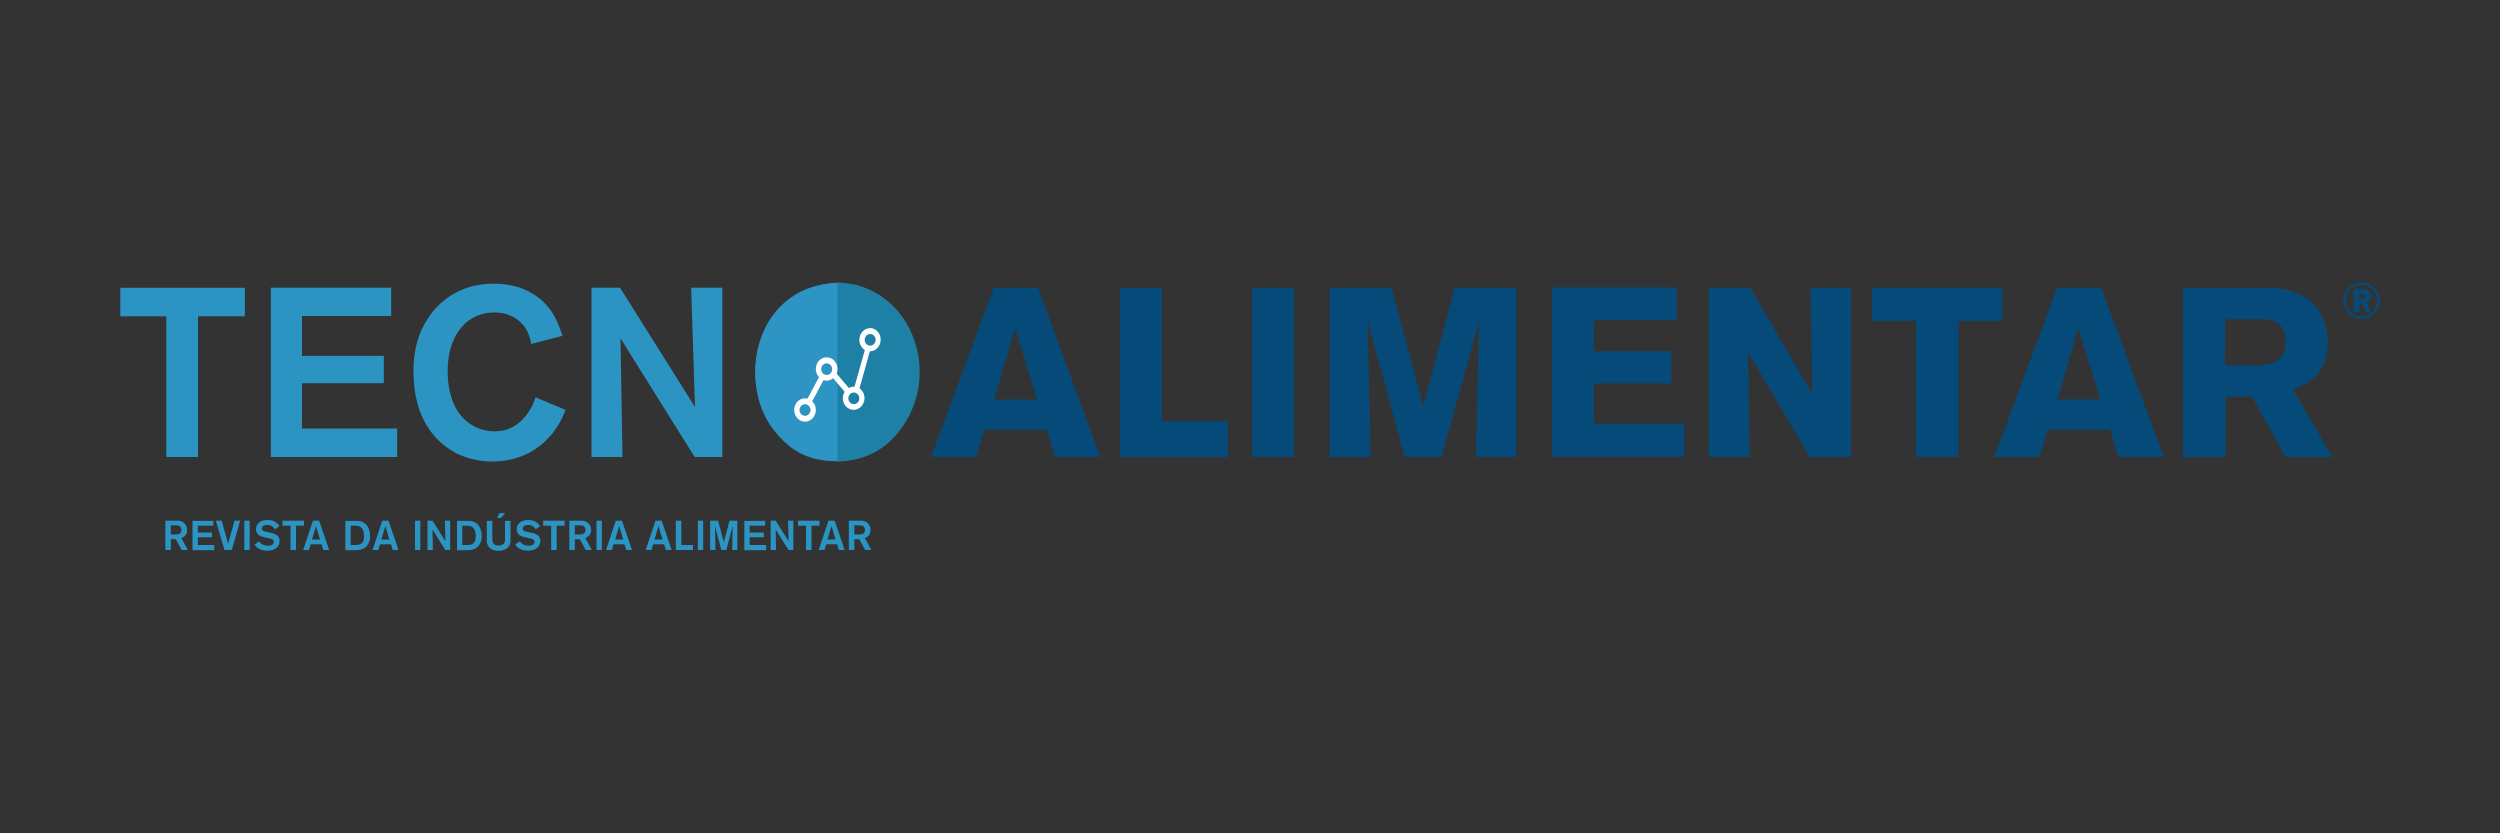
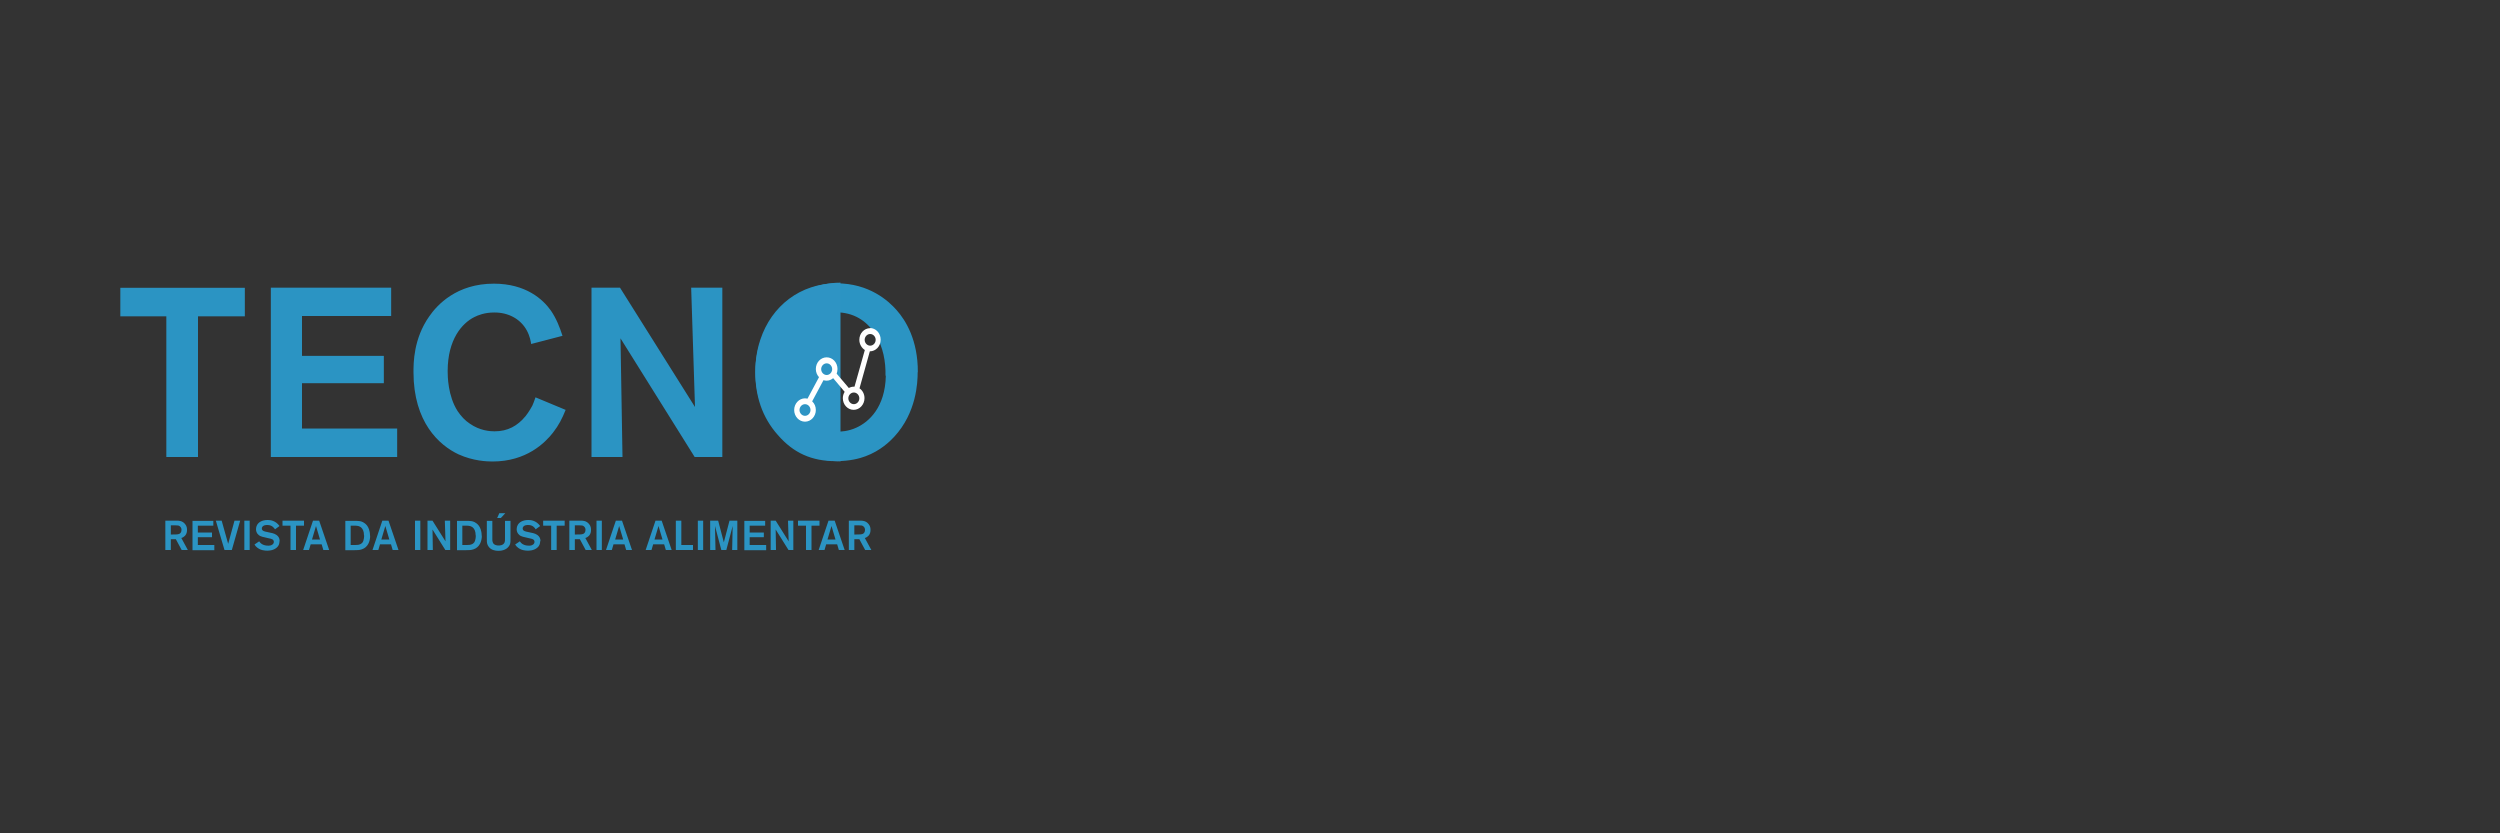
<svg xmlns="http://www.w3.org/2000/svg" id="Camada_1" data-name="Camada 1" viewBox="0 0 150 50">
  <rect x="0" y="0" width="150" height="50" fill="#333333" stroke="none" />
  <defs>
    <style>      .cls-1 {        fill: #fff;      }      .cls-1, .cls-2, .cls-3, .cls-4, .cls-5 {        stroke-width: 0px;      }      .cls-2 {        fill: #2b94c3;      }      .cls-3 {        fill: #1e80a4;      }      .cls-4 {        fill: #054a78;      }      .cls-5 {        fill: #2e94c4;      }    </style>
  </defs>
  <path class="cls-2" d="M53.15,22.54c-.04,1.91-1.02,2.78-1.77,3.12-.5.23-.96.24-1.17.24-.26,0-.88-.03-1.5-.43-1.42-.94-1.44-2.81-1.44-3.19,0-1.9.89-2.85,1.61-3.24.2-.1.66-.3,1.29-.3,1.02,0,1.83.48,2.36,1.34.46.73.62,1.63.6,2.46M55.07,22.34c.01-1.94-.73-3.12-1.27-3.73-.48-.55-1.64-1.61-3.6-1.61-2.17,0-3.91,1.35-4.58,3.38-.29.86-.3,1.64-.3,1.97,0,1.41.4,2.68,1.35,3.75.95,1.09,2.04,1.57,3.48,1.57.86,0,1.45-.17,1.77-.29.91-.33,1.5-.92,1.73-1.17,1.34-1.45,1.41-3.25,1.41-3.88M43.34,27.42v-10.16h-1.87l.23,7.16-4.5-7.16h-1.71v10.16h1.86l-.12-7.12,4.45,7.12h1.67ZM33.93,24.59l-1.8-.75c-.09.26-.13.37-.19.5-.04.07-.2.37-.4.62-.49.6-1.08.92-1.87.92-.27,0-.88-.04-1.48-.46-.29-.19-.53-.45-.73-.75-.59-.91-.6-2.11-.6-2.4,0-1.9.86-2.88,1.61-3.25.2-.1.6-.27,1.18-.27.81-.01,1.57.36,1.96,1.08.19.35.24.68.26.81l1.88-.49c-.17-.53-.37-1.04-.7-1.52-.46-.65-1.48-1.61-3.42-1.61-2.23,0-3.4,1.27-3.88,1.97-.94,1.34-.94,2.79-.94,3.34,0,3.01,1.55,4.39,2.7,4.93.88.4,1.7.43,2.04.43,2.04,0,3.15-1.12,3.63-1.73.35-.45.55-.85.76-1.37M23.83,27.42v-1.71h-5.71v-2.72h4.91v-1.64h-4.91v-2.39h5.35v-1.7h-7.22v10.16h7.58ZM14.69,18.98v-1.71h-7.47v1.71h2.76v8.44h1.9v-8.44h2.81Z" />
-   <path class="cls-4" d="M137.14,20.5c0,.26-.03,1.04-.85,1.31-.29.1-.58.1-.68.1h-2.1v-2.76h2.16c.45,0,1.47.03,1.47,1.35M139.93,27.42l-2.35-4.06c.42-.16.63-.26.82-.36.16-.1.33-.23.48-.37.35-.33.79-.94.79-2.07,0-.83-.26-1.42-.4-1.7-.79-1.45-2.4-1.55-2.86-1.58-.29-.01-.58-.01-.86-.01h-4.57v10.16h2.56v-3.63h1.58l2.03,3.63h2.79ZM126.03,23.97h-2.58l1.25-4.29,1.32,4.29ZM129.82,27.42l-3.74-10.16h-2.65l-3.77,10.16h2.7l.5-1.63h3.74l.5,1.63h2.7ZM120.14,19.26v-2h-7.84v2h2.65v8.16h2.56v-8.16h2.63ZM111.06,27.42v-10.16h-2.43l.1,6.37-3.71-6.37h-2.49v10.16h2.45l-.09-6.29,3.68,6.29h2.49ZM101.07,27.42v-2h-5.44v-2.42h4.65v-1.93h-4.65v-1.86h4.98v-1.96h-7.51v10.16h7.97ZM90.99,27.42v-10.16h-3.71l-1.88,7.11-1.91-7.11h-3.71v10.16h2.47l-.2-8.17,2.24,8.17h2.2l2.26-8.17-.2,8.17h2.45ZM77.64,17.26h-2.53v10.16h2.53v-10.16ZM73.68,27.42v-2.14h-3.97v-8.01h-2.53v10.16h6.5ZM62.23,23.97h-2.58l1.25-4.29,1.32,4.29ZM66.02,27.42l-3.74-10.16h-2.65l-3.77,10.16h2.7l.5-1.63h3.74l.5,1.63h2.7Z" />
  <path class="cls-2" d="M51.9,31.8c0,.14-.08.21-.13.23-.08.04-.2.04-.39.04h-.12v-.55h.27c.14,0,.21.01.26.05.1.07.11.17.11.22M52.28,33l-.39-.72c.2-.06.29-.21.31-.29.03-.08.03-.17.03-.2,0-.06,0-.21-.11-.34-.16-.21-.39-.21-.47-.21h-.72v1.76h.33v-.65h.3l.35.65h.38ZM50.14,32.37h-.49l.24-.81.24.81ZM50.68,33l-.6-1.76h-.37l-.59,1.76h.35l.1-.34h.66l.1.34h.35ZM49.17,31.54v-.3h-1.29v.3h.48v1.46h.33v-1.46h.48ZM47.6,33v-1.76h-.32l.04,1.24-.78-1.24h-.3v1.76h.32l-.02-1.23.77,1.23h.29ZM45.97,33v-.3h-.99v-.47h.85v-.28h-.85v-.41h.93v-.29h-1.25v1.76h1.31ZM44.24,33v-1.76h-.47l-.34,1.3-.34-1.3h-.48v1.76h.32l-.03-1.44.38,1.44h.3l.38-1.44-.03,1.44h.32ZM42.19,31.24h-.32v1.76h.32v-1.76ZM41.58,33v-.3h-.7v-1.46h-.33v1.76h1.03ZM39.76,32.37h-.49l.24-.81.24.81ZM40.3,33l-.6-1.76h-.37l-.59,1.76h.35l.1-.34h.66l.1.34h.35ZM37.39,32.37h-.48l.24-.81.24.81ZM37.92,33l-.6-1.76h-.37l-.59,1.76h.35l.1-.34h.66l.1.34h.35ZM36.11,31.24h-.32v1.76h.32v-1.76ZM35.13,31.8c0,.14-.08.21-.13.23-.08.04-.2.04-.39.04h-.12v-.55h.27c.14,0,.21.01.26.05.1.07.11.17.11.22M35.51,33l-.39-.72c.2-.06.29-.21.31-.29.03-.08.03-.17.03-.2,0-.06,0-.21-.11-.34-.16-.21-.39-.21-.47-.21h-.72v1.76h.33v-.65h.3l.35.65h.38ZM33.88,31.54v-.3h-1.29v.3h.48v1.46h.33v-1.46h.48ZM32.43,32.48c0-.16-.05-.24-.1-.3-.12-.14-.3-.19-.47-.22l-.18-.04c-.16-.03-.26-.06-.3-.13-.01-.03-.02-.05-.02-.08,0-.03,0-.05.02-.08.07-.14.29-.13.31-.13.28,0,.4.17.45.26l.27-.2c-.24-.33-.55-.36-.71-.36-.36,0-.55.15-.63.29-.06.1-.07.22-.07.26,0,.25.17.37.25.41.08.04.18.06.27.08l.21.05c.09.02.25.04.31.12.03.04.03.09.03.1,0,.16-.17.21-.21.22-.05.01-.11.01-.13.01-.32,0-.47-.15-.54-.26l-.28.19s.05.08.08.11c.24.26.58.26.68.26.08,0,.36,0,.57-.18.12-.1.17-.23.17-.39M30.63,32.26v-1.01h-.33v1.06c0,.12,0,.16-.02.22-.07.2-.31.2-.36.2-.23,0-.33-.1-.36-.21-.02-.05-.02-.09-.02-.19v-1.08h-.33v1.04c0,.19,0,.27.03.36.03.09.09.17.11.19.14.16.35.21.56.21.43,0,.63-.23.69-.4.03-.1.03-.18.03-.39M28.55,32.13s0,.28-.1.42c-.09.11-.21.13-.26.14-.08.01-.18.01-.36.01h-.09v-1.16h.17c.15,0,.2,0,.28.02.09.02.15.07.18.09.09.08.17.22.17.48M28.9,32.14c0-.31-.1-.51-.18-.61-.15-.19-.34-.25-.42-.26-.08-.01-.17-.02-.25-.02h-.63v1.76h.56c.16,0,.28,0,.43-.05.36-.12.5-.47.5-.82M27.01,33v-1.76h-.32l.04,1.24-.78-1.24h-.3v1.76h.32l-.02-1.23.77,1.23h.29ZM25.22,31.24h-.32v1.76h.32v-1.76ZM23.37,32.37h-.49l.24-.81.24.81ZM23.91,33l-.6-1.76h-.37l-.59,1.76h.35l.1-.34h.66l.1.34h.35ZM21.85,32.13s0,.28-.1.42c-.09.11-.21.13-.26.14-.08.01-.18.01-.36.01h-.09v-1.16h.17c.15,0,.2,0,.28.02.09.02.15.07.18.09.09.08.17.22.17.48M22.2,32.14c0-.31-.1-.51-.18-.61-.15-.19-.34-.25-.42-.26-.08-.01-.17-.02-.25-.02h-.63v1.76h.56c.16,0,.28,0,.43-.05.36-.12.5-.47.5-.82M19.21,32.37h-.49l.24-.81.24.81ZM19.75,33l-.6-1.76h-.37l-.59,1.76h.35l.1-.34h.66l.1.34h.35ZM18.24,31.54v-.3h-1.29v.3h.48v1.46h.33v-1.46h.49ZM16.78,32.48c0-.16-.05-.24-.1-.3-.12-.14-.3-.19-.47-.22l-.18-.04c-.16-.03-.26-.06-.3-.13-.02-.03-.02-.05-.02-.08,0-.03,0-.05.02-.08.07-.14.29-.13.31-.13.28,0,.4.17.46.26l.27-.2c-.24-.33-.55-.36-.71-.36-.36,0-.55.15-.63.29-.06.1-.07.22-.07.26,0,.25.17.37.25.41.08.04.18.06.27.08l.21.05c.09.02.25.04.31.12.03.04.03.09.03.1,0,.16-.17.21-.21.22-.05.01-.11.01-.13.01-.32,0-.47-.15-.54-.26l-.28.19s.05.08.08.11c.24.26.58.26.68.26.08,0,.36,0,.57-.18.12-.1.17-.23.17-.39M14.98,31.24h-.32v1.76h.32v-1.76ZM14.41,31.24h-.34l-.38,1.39-.39-1.39h-.35l.52,1.76h.44l.5-1.76ZM12.86,33v-.3h-.99v-.47h.85v-.28h-.85v-.41h.93v-.29h-1.25v1.76h1.31ZM10.89,31.8c0,.14-.08.21-.13.23-.08.04-.2.04-.39.04h-.12v-.55h.27c.14,0,.21.01.26.05.1.07.11.17.11.22M11.27,33l-.39-.72c.2-.06.29-.21.31-.29.03-.08.03-.17.03-.2,0-.06,0-.21-.11-.34-.16-.21-.39-.21-.47-.21h-.72v1.76h.33v-.65h.3l.35.65h.38Z" />
  <polygon class="cls-2" points="29.96 30.79 29.83 31.08 30.05 31.08 30.32 30.79 29.96 30.79" />
  <path class="cls-5" d="M50.43,16.96c-2.82,0-5.11,2.4-5.11,5.36s2.29,5.36,5.11,5.36v-10.72Z" />
-   <path class="cls-3" d="M55.18,22.32c0-2.96-2.21-5.36-4.93-5.36v10.72c2.72,0,4.93-2.4,4.93-5.36" />
  <path class="cls-1" d="M52.21,20.74c-.18,0-.33-.16-.33-.35s.15-.35.33-.35.33.16.33.35-.15.35-.33.35M51.23,24.25c-.18,0-.33-.16-.33-.35s.15-.35.33-.35.33.16.33.35-.15.35-.33.35M49.6,22.5c-.18,0-.33-.16-.33-.35s.15-.35.33-.35.33.16.33.35-.15.35-.33.35M48.3,24.95c-.18,0-.33-.16-.33-.35s.15-.35.33-.35.33.16.33.35-.15.35-.33.35M52.21,19.69c-.36,0-.65.31-.65.7,0,.26.14.49.33.61l-.62,2.2s-.03,0-.04,0c-.11,0-.21.03-.3.08l-.73-.86c.03-.09.05-.18.05-.28,0-.39-.29-.7-.65-.7s-.65.31-.65.7c0,.19.07.36.19.49l-.69,1.29s-.1-.02-.15-.02c-.36,0-.65.32-.65.7s.29.7.65.7.65-.32.65-.7c0-.21-.08-.39-.22-.52l.68-1.27c.06.02.12.03.19.03.15,0,.28-.06.39-.15l.69.82c-.07.11-.11.24-.11.38,0,.39.29.7.65.7s.65-.32.65-.7c0-.25-.12-.47-.3-.59l.62-2.22s0,0,0,0c.36,0,.65-.31.65-.7s-.29-.7-.65-.7" />
-   <path class="cls-4" d="M141.9,17.79c0,.12-.05.17-.18.17h-.17v-.33h.17c.13,0,.18.05.18.16M142.26,18.72l-.25-.55c.17-.09.24-.2.24-.38,0-.16-.06-.29-.18-.36-.09-.06-.2-.08-.43-.08h-.41v1.36h.33v-.49h.16l.18.49h.36ZM142.63,18.06c0,.51-.43.94-.94.94s-.94-.42-.94-.96.42-.96.94-.96.94.42.94.98M142.78,18.02c0-.59-.49-1.07-1.09-1.07s-1.09.48-1.09,1.09.48,1.09,1.09,1.09,1.09-.48,1.09-1.11" />
</svg>